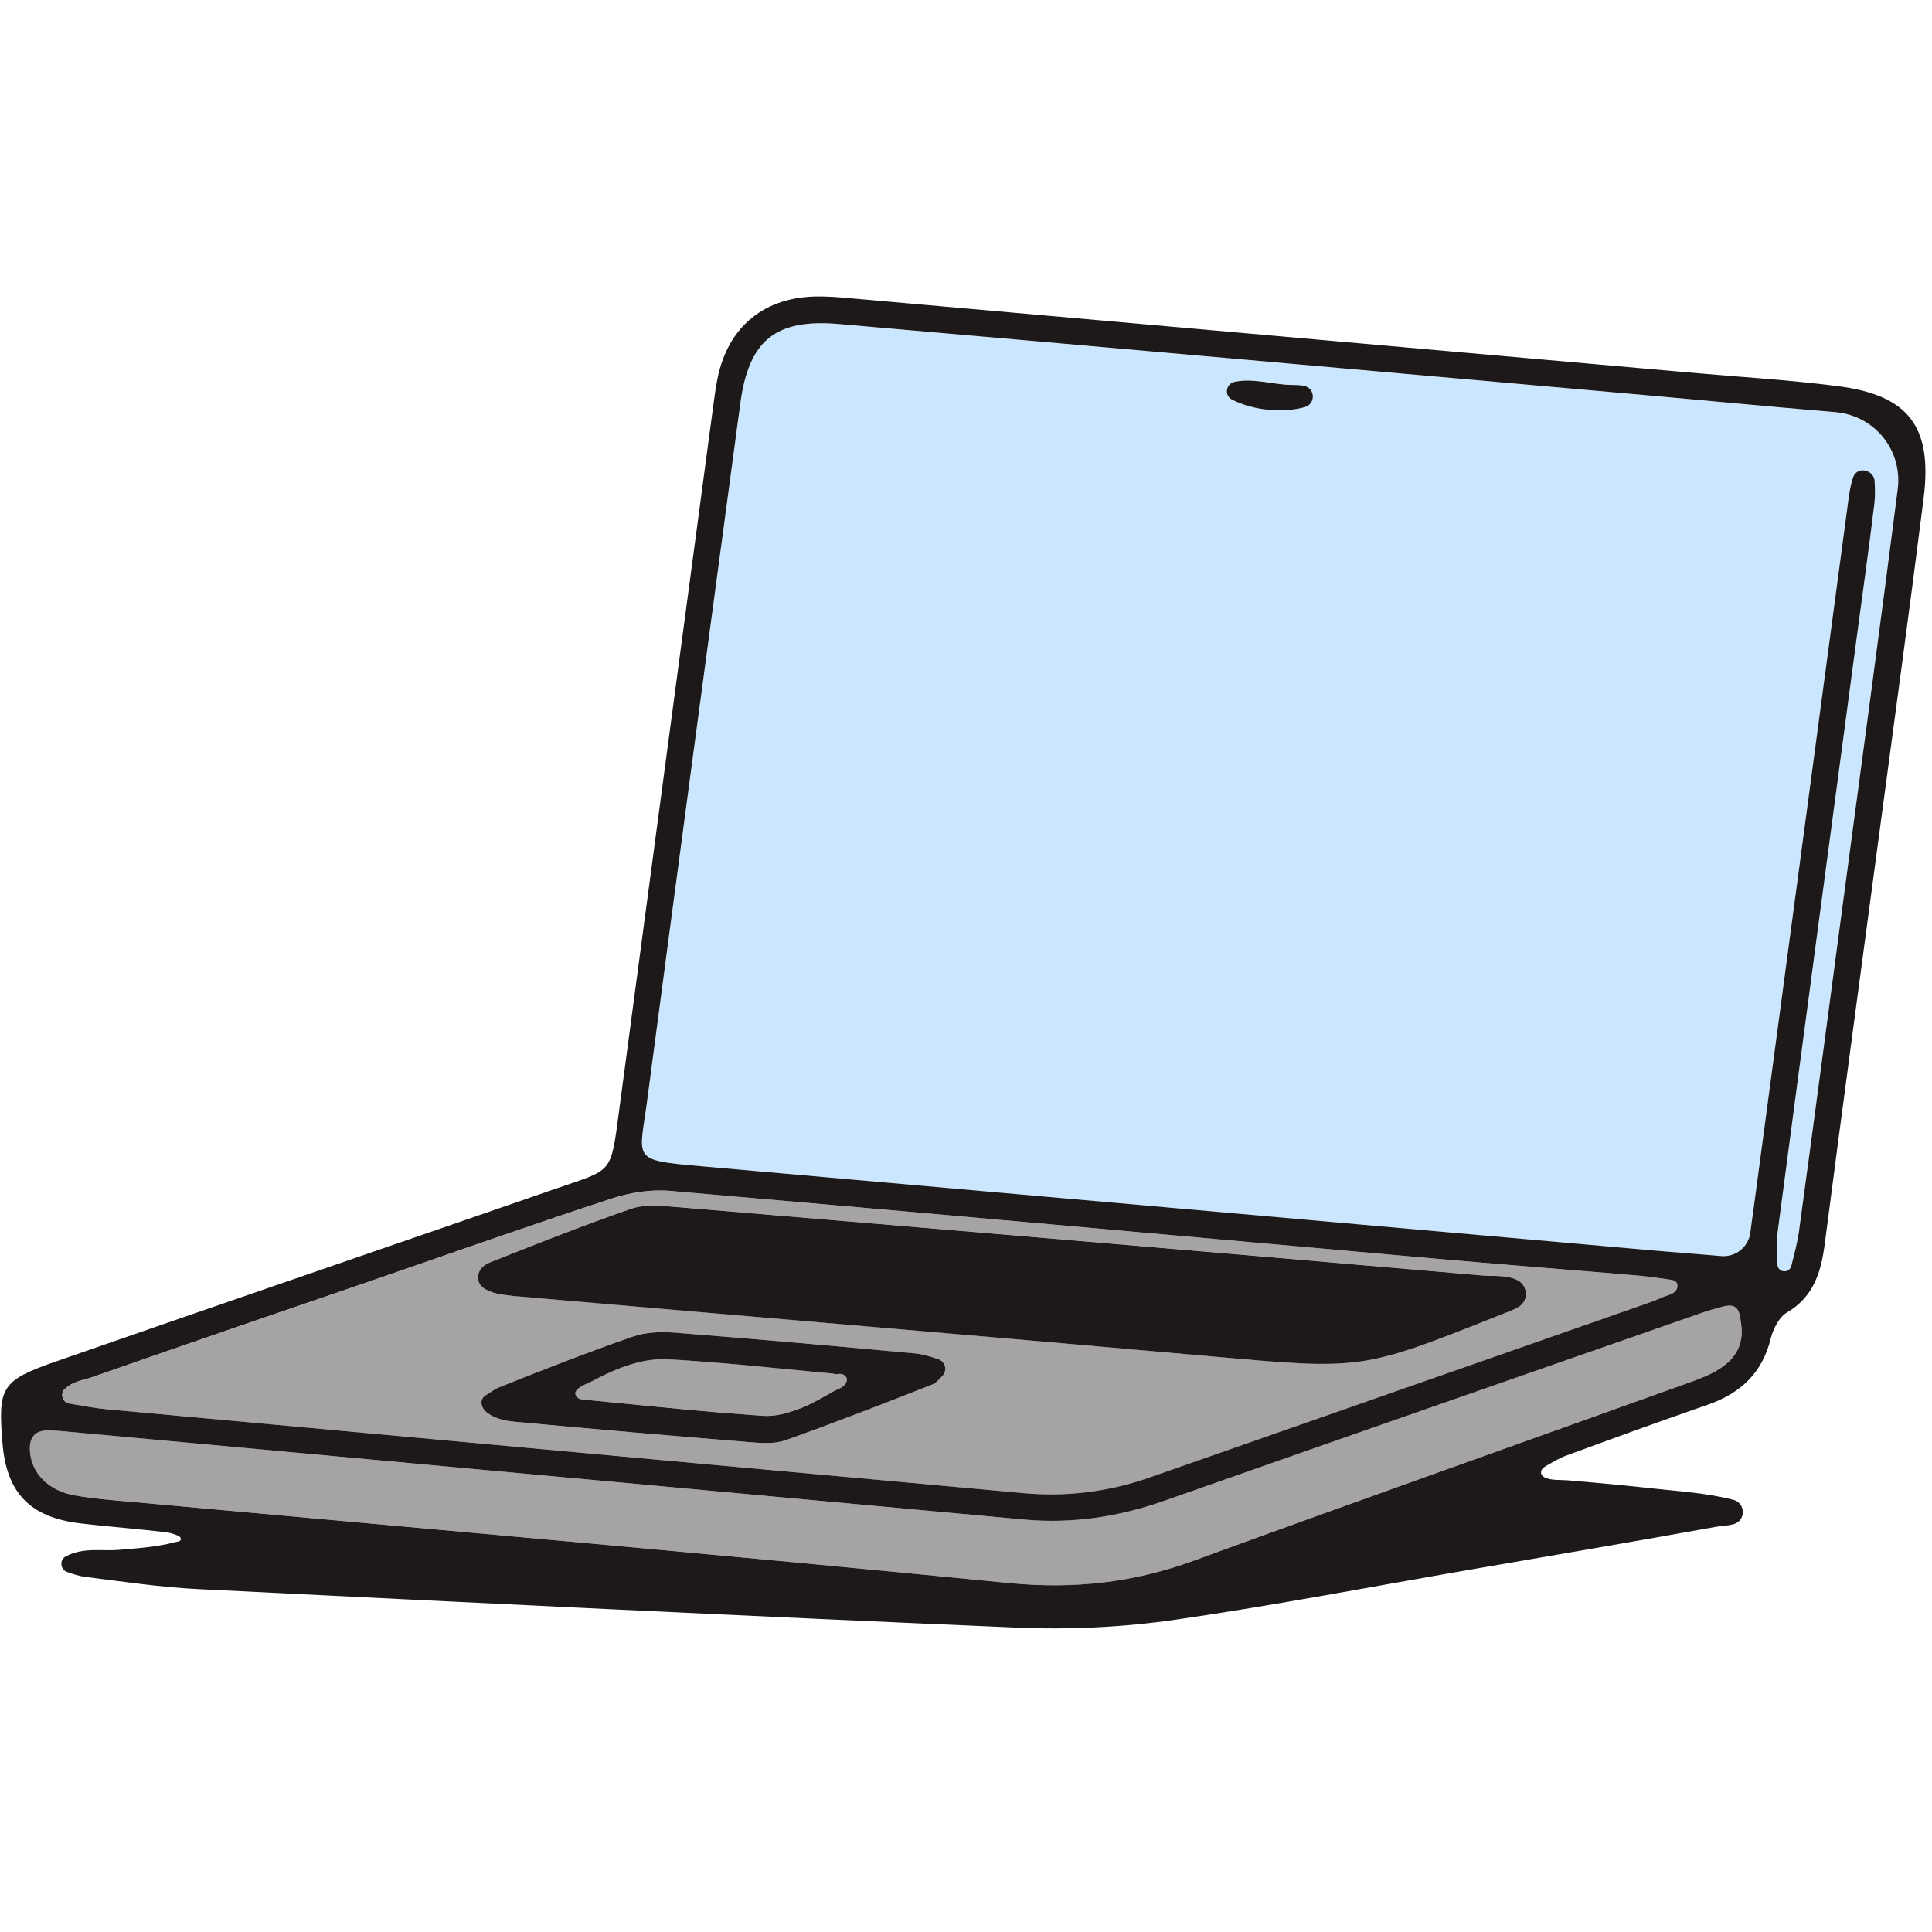
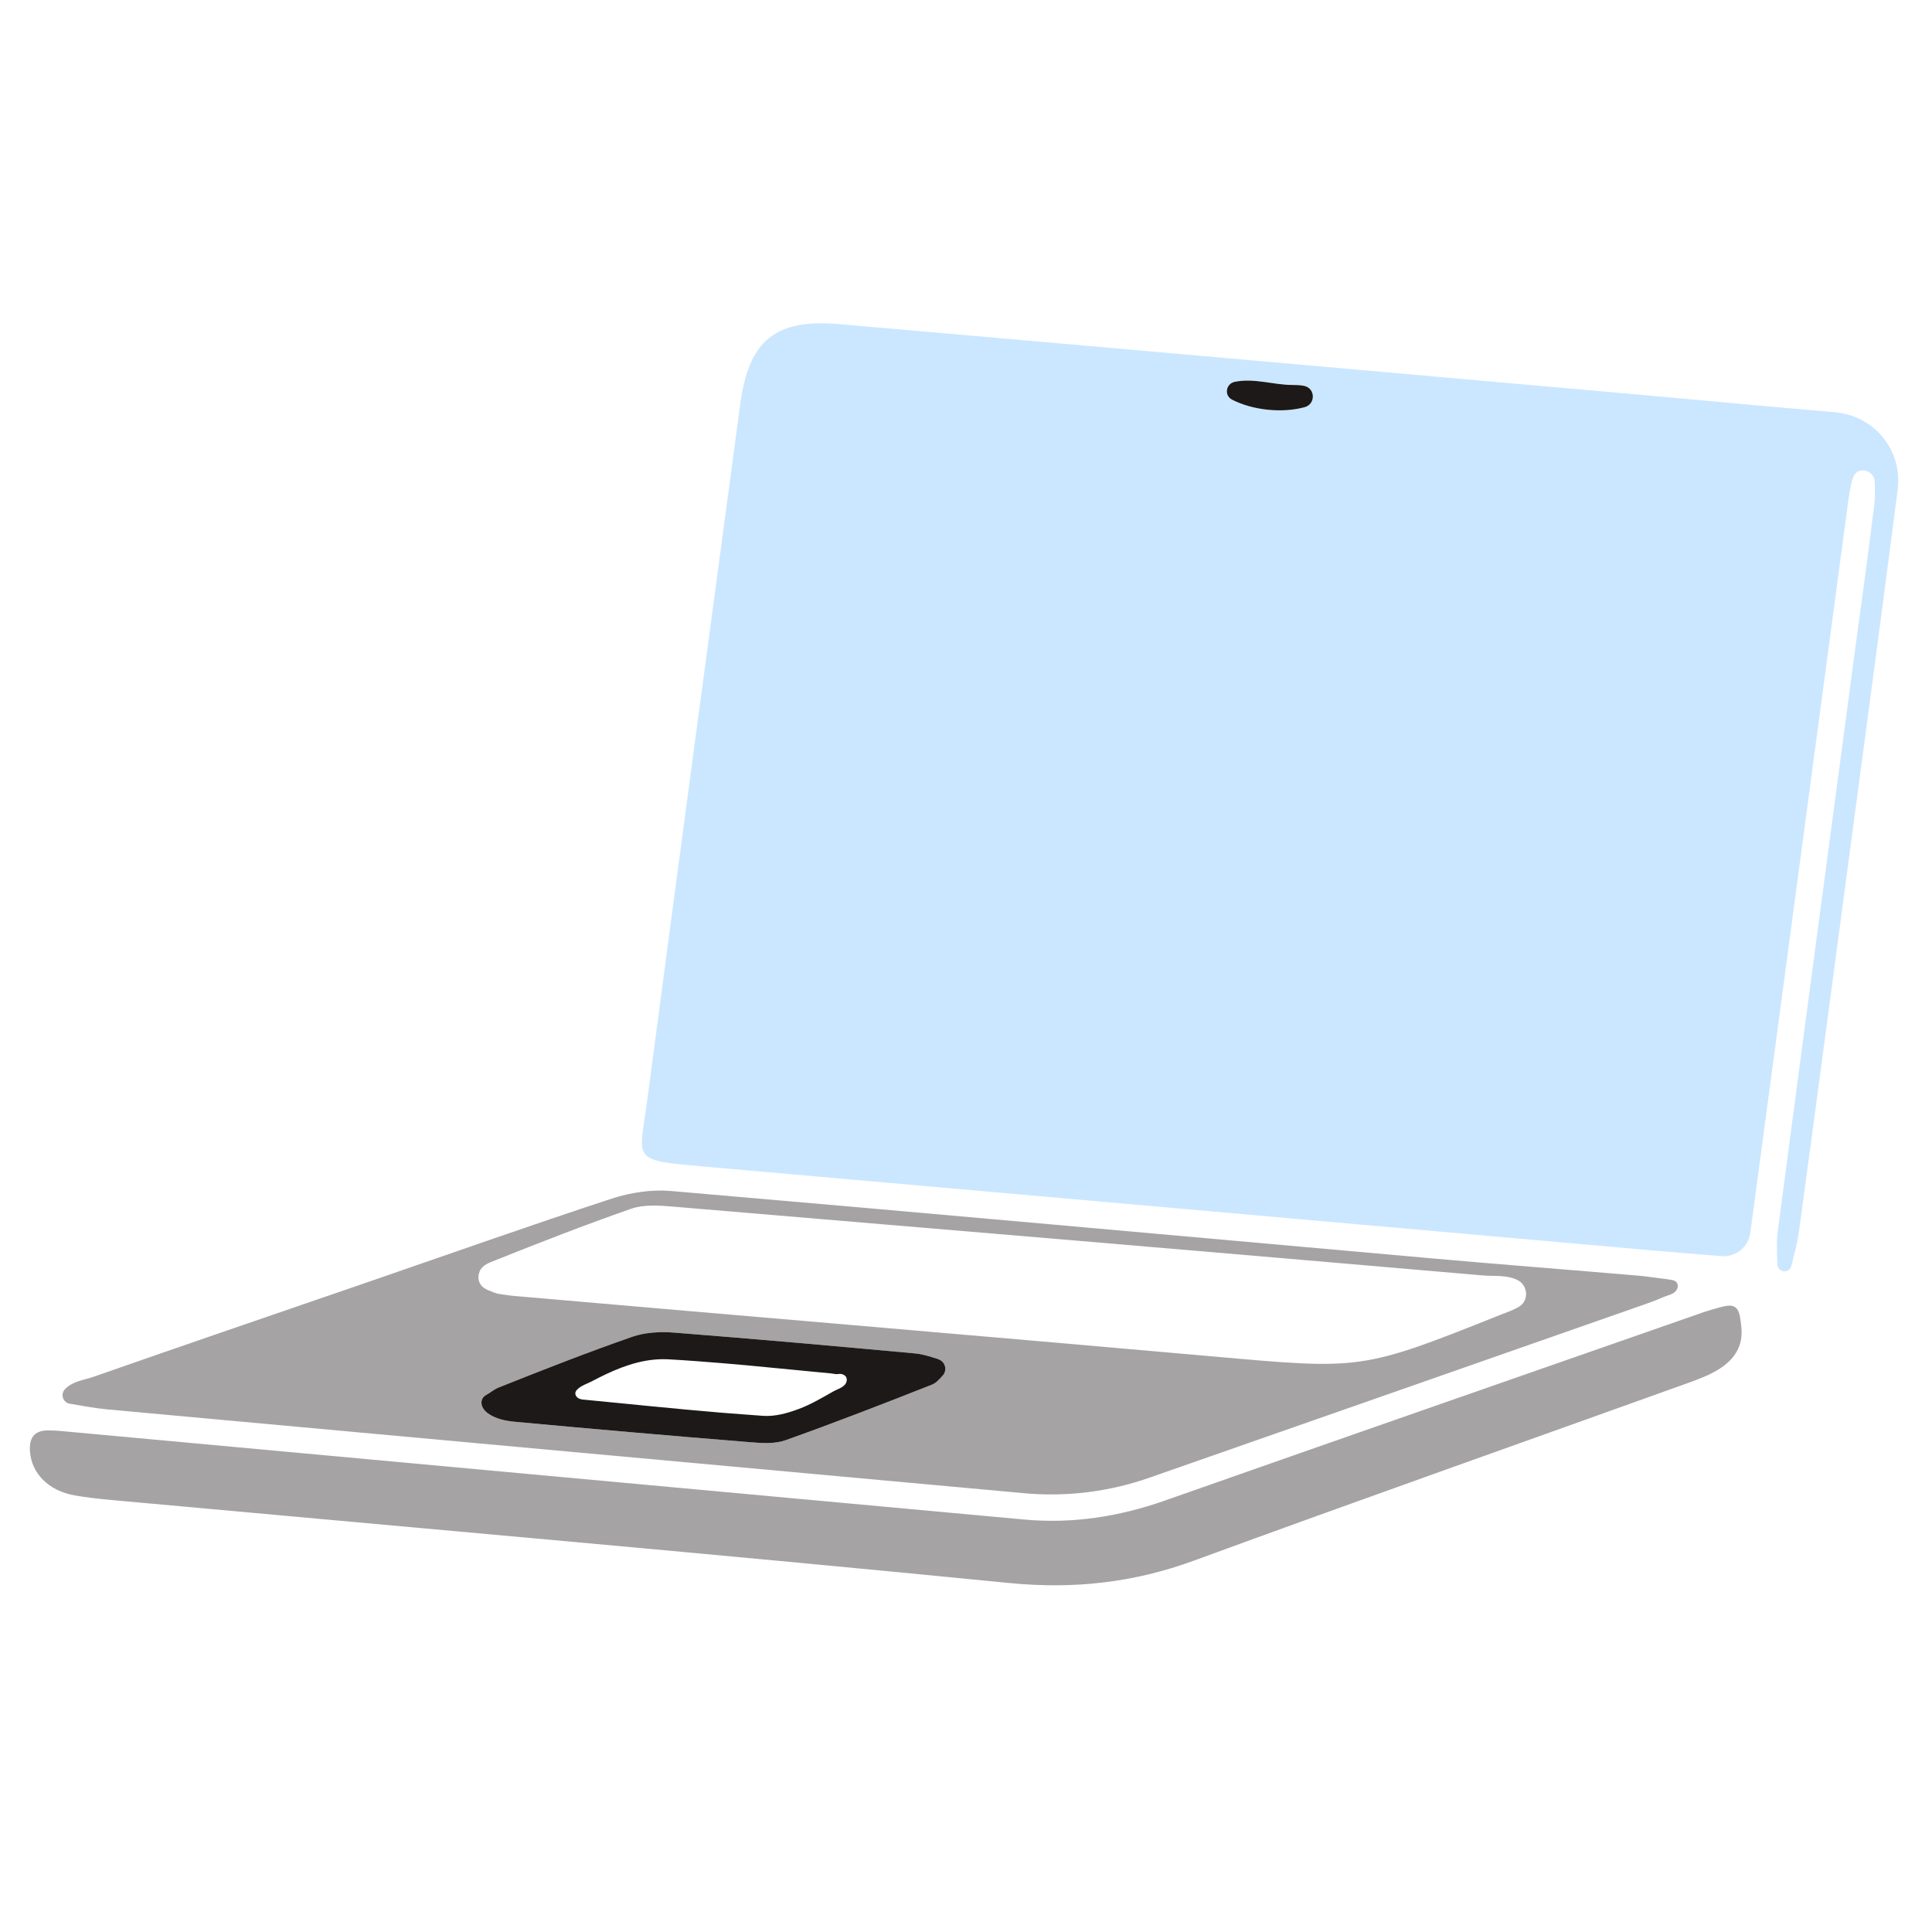
<svg xmlns="http://www.w3.org/2000/svg" width="64" height="64" viewBox="0 0 64 64" fill="none">
-   <path d="M27.859 45.513C27.797 45.503 27.738 45.524 27.678 45.517C27.626 45.51 27.573 45.498 27.519 45.493C27.385 45.482 27.25 45.467 27.117 45.455C26.848 45.429 26.579 45.403 26.31 45.377C25.772 45.325 25.235 45.272 24.697 45.222C24.159 45.172 23.622 45.127 23.084 45.089C22.767 45.065 22.448 45.046 22.132 45.027C21.414 44.987 20.726 45.213 20.084 45.515C19.919 45.593 19.755 45.674 19.596 45.76C19.446 45.839 19.291 45.881 19.158 45.991C19.12 46.022 19.082 46.06 19.065 46.107C19.063 46.117 19.061 46.124 19.058 46.133C19.046 46.212 19.103 46.291 19.177 46.326C19.253 46.362 19.339 46.362 19.422 46.371C19.522 46.383 19.62 46.39 19.72 46.4C19.922 46.419 20.122 46.44 20.324 46.459C20.726 46.5 21.128 46.538 21.533 46.578C22.337 46.657 23.143 46.733 23.95 46.8C24.392 46.835 24.837 46.871 25.28 46.9C25.677 46.926 26.084 46.812 26.455 46.673C26.864 46.519 27.233 46.298 27.611 46.086C27.659 46.06 27.707 46.038 27.757 46.017C27.842 45.979 27.928 45.936 27.987 45.865C28.047 45.793 28.073 45.684 28.023 45.605C27.987 45.551 27.923 45.52 27.859 45.51V45.513Z" fill="#A5A3A3" />
  <path d="M2.303 46.498C2.746 46.574 3.16 46.652 3.579 46.69C13.692 47.618 23.806 48.539 33.92 49.464C35.321 49.593 36.735 49.419 38.062 48.955C43.575 47.028 49.088 45.099 54.6 43.167C54.774 43.105 54.943 43.036 55.112 42.964C55.247 42.905 55.419 42.883 55.516 42.762C55.533 42.743 55.545 42.719 55.557 42.696C55.578 42.648 55.585 42.596 55.571 42.546C55.547 42.453 55.469 42.417 55.383 42.401C55.262 42.377 55.136 42.365 55.012 42.348C54.774 42.317 54.536 42.282 54.296 42.26C51.995 42.063 49.694 41.887 47.393 41.682C39.004 40.937 30.616 40.174 22.222 39.453C21.579 39.398 20.882 39.505 20.268 39.705C17.575 40.588 14.903 41.535 12.225 42.458C9.172 43.509 6.117 44.551 3.072 45.617C2.777 45.719 2.41 45.75 2.153 46.019C1.994 46.183 2.082 46.459 2.308 46.5L2.303 46.498ZM31.227 45.57C31.096 45.715 30.996 45.817 30.875 45.867C29.264 46.505 27.649 47.13 26.017 47.711C25.665 47.837 25.238 47.806 24.851 47.775C22.26 47.566 19.671 47.342 17.083 47.102C16.764 47.073 16.419 47.004 16.155 46.814C16.055 46.742 15.972 46.638 15.953 46.514C15.953 46.505 15.95 46.495 15.95 46.486C15.941 46.359 16.005 46.262 16.114 46.205C16.255 46.131 16.369 46.024 16.521 45.962C17.985 45.379 19.452 44.803 20.937 44.285C21.365 44.135 21.867 44.109 22.326 44.145C24.996 44.351 27.663 44.589 30.33 44.837C30.563 44.858 30.792 44.932 31.08 45.022C31.313 45.096 31.391 45.386 31.227 45.567V45.57ZM15.884 42.12C15.984 41.898 16.2 41.832 16.407 41.749C17.152 41.451 17.896 41.156 18.646 40.871C19.395 40.585 20.147 40.307 20.904 40.043C21.327 39.895 21.836 39.931 22.3 39.971C31.244 40.721 40.185 41.477 49.126 42.251C49.497 42.282 49.922 42.224 50.279 42.408C50.61 42.579 50.655 43.067 50.339 43.274C50.144 43.4 49.913 43.471 49.694 43.559C45.1 45.394 45.102 45.37 40.218 44.937C32.493 44.252 24.765 43.604 17.042 42.931C16.928 42.922 16.816 42.907 16.702 42.888C16.597 42.872 16.478 42.862 16.378 42.822C16.217 42.755 16.026 42.705 15.922 42.553C15.834 42.427 15.827 42.255 15.891 42.117L15.884 42.12Z" fill="#A5A3A3" />
  <path d="M57.453 43.285C57.453 43.285 57.446 43.281 57.443 43.281C57.301 43.212 57.096 43.276 56.953 43.314C56.777 43.361 56.599 43.411 56.425 43.471C50.475 45.548 44.525 47.62 38.579 49.712C37.068 50.242 35.526 50.482 33.932 50.337C23.421 49.374 12.908 48.405 2.396 47.439C2.123 47.413 1.847 47.382 1.573 47.385C1.116 47.387 0.959 47.661 0.993 48.084C1.047 48.805 1.602 49.386 2.48 49.538C3.177 49.659 3.888 49.704 4.592 49.771C14.202 50.651 23.816 51.489 33.419 52.438C35.56 52.65 37.551 52.431 39.554 51.696C44.991 49.704 50.451 47.777 55.899 45.819C56.268 45.686 56.646 45.548 56.972 45.336C57.048 45.286 57.122 45.234 57.191 45.174C57.446 44.96 57.627 44.684 57.677 44.351C57.703 44.173 57.693 43.989 57.667 43.811C57.639 43.633 57.629 43.385 57.451 43.285H57.453Z" fill="#A5A3A3" />
  <path d="M60.794 13.655C58.422 13.456 56.05 13.227 53.678 13.018C45.048 12.254 36.419 11.486 27.788 10.736C25.682 10.553 24.804 11.281 24.523 13.372C23.491 21.057 22.458 28.744 21.442 36.431C21.176 38.444 20.871 38.428 23.248 38.637C33.8 39.567 44.351 40.502 54.903 41.437C55.61 41.499 56.316 41.551 57.023 41.611C57.506 41.651 57.929 41.302 57.984 40.821C58.015 40.55 58.058 40.281 58.093 40.012C59.126 32.287 60.159 24.562 61.194 16.836C61.241 16.487 61.277 16.125 61.394 15.797C61.401 15.78 61.408 15.763 61.417 15.749C61.598 15.44 62.083 15.592 62.1 15.949C62.114 16.22 62.119 16.446 62.093 16.668C61.91 18.192 61.696 19.713 61.491 21.233C60.623 27.75 59.749 34.264 58.891 40.783C58.843 41.145 58.869 41.518 58.879 41.887C58.881 42.008 58.976 42.108 59.095 42.115H59.1C59.212 42.122 59.314 42.049 59.34 41.939C59.433 41.561 59.54 41.185 59.592 40.8C60.087 37.171 60.568 33.543 61.051 29.915C61.658 25.349 62.276 20.786 62.864 16.218C63.03 14.921 62.098 13.77 60.794 13.66V13.655ZM43.217 13.486C42.479 13.686 41.511 13.594 40.811 13.237C40.545 13.101 40.607 12.709 40.899 12.647C41.546 12.513 42.189 12.749 42.807 12.749C42.938 12.749 43.076 12.754 43.202 12.78C43.576 12.858 43.585 13.384 43.217 13.486Z" fill="#CBE7FF" />
-   <path d="M60.885 12.792C59.25 12.582 57.601 12.487 55.957 12.34C46.659 11.517 37.359 10.691 28.061 9.87C27.747 9.842 27.433 9.82 27.117 9.82C25.337 9.82 24.119 10.808 23.769 12.535C23.707 12.844 23.665 13.156 23.624 13.468C22.587 21.233 21.545 28.999 20.512 36.767C20.224 38.927 20.317 38.716 18.404 39.379C12.896 41.29 7.381 43.174 1.876 45.092C0.034 45.734 -0.07 45.944 0.082 47.809C0.218 49.462 1 50.271 2.68 50.466C3.62 50.576 4.562 50.647 5.502 50.757C5.614 50.771 5.721 50.804 5.823 50.842C5.885 50.866 5.999 50.902 5.99 50.99C5.98 51.068 5.88 51.066 5.823 51.08C5.73 51.104 5.637 51.125 5.545 51.147C5.361 51.185 5.178 51.216 4.993 51.24C4.638 51.285 4.281 51.311 3.924 51.342C3.375 51.389 2.775 51.247 2.183 51.554C1.962 51.668 1.993 51.994 2.226 52.075C2.437 52.148 2.621 52.21 2.809 52.234C4.058 52.391 5.309 52.579 6.563 52.641C15.597 53.088 24.631 53.533 33.667 53.916C35.446 53.992 37.233 53.904 38.996 53.647C42.229 53.176 45.444 52.56 48.665 52.003C51.382 51.535 54.101 51.073 56.814 50.583C57.004 50.547 57.221 50.547 57.43 50.49C57.842 50.376 57.83 49.786 57.416 49.681C56.469 49.441 55.526 49.396 54.599 49.291C54.016 49.224 53.431 49.17 52.845 49.117C52.548 49.091 52.253 49.065 51.955 49.039C51.718 49.017 51.375 49.051 51.161 48.937C51.135 48.922 51.111 48.903 51.092 48.882C51.068 48.853 51.051 48.818 51.049 48.782C51.042 48.687 51.123 48.611 51.206 48.565C51.437 48.439 51.637 48.306 51.889 48.216C53.442 47.647 54.996 47.078 56.559 46.538C57.646 46.162 58.374 45.494 58.657 44.345C58.736 44.028 58.929 43.638 59.188 43.483C60.08 42.96 60.323 42.151 60.447 41.211C61.039 36.643 61.658 32.078 62.267 27.512C62.755 23.843 63.261 20.177 63.723 16.503C64.02 14.136 63.23 13.094 60.892 12.794L60.885 12.792ZM2.147 46.017C2.404 45.748 2.773 45.72 3.066 45.615C6.111 44.547 9.166 43.505 12.218 42.456C14.897 41.532 17.569 40.586 20.262 39.703C20.878 39.501 21.576 39.394 22.216 39.451C30.607 40.174 38.996 40.935 47.387 41.68C49.688 41.885 51.989 42.061 54.289 42.258C54.53 42.28 54.768 42.313 55.005 42.346C55.129 42.363 55.255 42.375 55.377 42.399C55.462 42.415 55.541 42.453 55.565 42.544C55.577 42.594 55.569 42.646 55.55 42.694C55.541 42.717 55.526 42.739 55.51 42.76C55.412 42.882 55.243 42.905 55.105 42.962C54.937 43.034 54.768 43.105 54.594 43.165C49.084 45.096 43.569 47.026 38.056 48.953C36.729 49.417 35.315 49.591 33.914 49.462C23.8 48.539 13.686 47.618 3.572 46.688C3.156 46.65 2.742 46.572 2.297 46.495C2.071 46.457 1.983 46.181 2.142 46.015L2.147 46.017ZM57.677 44.352C57.627 44.683 57.447 44.961 57.192 45.175C57.123 45.234 57.049 45.287 56.973 45.337C56.65 45.549 56.269 45.687 55.9 45.82C50.452 47.778 44.992 49.707 39.555 51.696C37.552 52.429 35.56 52.65 33.419 52.439C23.817 51.489 14.203 50.652 4.593 49.772C3.886 49.707 3.177 49.66 2.48 49.538C1.602 49.386 1.048 48.806 0.993 48.085C0.96 47.661 1.119 47.388 1.574 47.385C1.847 47.385 2.123 47.416 2.397 47.44C12.908 48.406 23.422 49.374 33.933 50.338C35.527 50.483 37.069 50.245 38.58 49.712C44.525 47.621 50.475 45.549 56.426 43.472C56.599 43.412 56.776 43.362 56.954 43.315C57.097 43.276 57.301 43.212 57.444 43.281C57.447 43.281 57.451 43.284 57.454 43.286C57.632 43.383 57.642 43.633 57.67 43.812C57.699 43.99 57.706 44.173 57.68 44.352H57.677ZM62.864 16.213C62.279 20.781 61.66 25.345 61.051 29.91C60.568 33.538 60.087 37.169 59.593 40.795C59.54 41.178 59.433 41.556 59.34 41.935C59.314 42.044 59.212 42.12 59.1 42.113H59.095C58.974 42.106 58.881 42.006 58.879 41.885C58.869 41.516 58.841 41.142 58.891 40.781C59.75 34.264 60.623 27.747 61.491 21.231C61.693 19.708 61.91 18.188 62.093 16.665C62.119 16.444 62.114 16.22 62.1 15.947C62.084 15.59 61.598 15.44 61.417 15.747C61.408 15.764 61.401 15.778 61.394 15.794C61.277 16.123 61.241 16.484 61.194 16.834C60.159 24.559 59.126 32.285 58.094 40.01C58.058 40.279 58.015 40.55 57.984 40.819C57.929 41.299 57.504 41.649 57.023 41.609C56.316 41.547 55.61 41.497 54.903 41.435C44.352 40.502 33.8 39.565 23.248 38.635C20.871 38.425 21.178 38.442 21.442 36.429C22.456 28.742 23.488 21.055 24.523 13.37C24.804 11.279 25.682 10.551 27.788 10.734C36.419 11.483 45.049 12.252 53.678 13.016C56.05 13.225 58.42 13.453 60.794 13.653C62.098 13.763 63.031 14.912 62.864 16.211V16.213Z" fill="#1D1919" />
  <path d="M43.203 12.783C43.077 12.756 42.939 12.752 42.808 12.752C42.192 12.752 41.547 12.516 40.9 12.649C40.607 12.711 40.545 13.101 40.812 13.239C41.511 13.596 42.48 13.689 43.217 13.489C43.586 13.389 43.579 12.863 43.203 12.783Z" fill="#1D1919" />
-   <path d="M16.373 42.824C16.473 42.865 16.592 42.874 16.697 42.891C16.809 42.907 16.923 42.924 17.037 42.934C24.763 43.607 32.49 44.254 40.213 44.939C45.1 45.372 45.097 45.396 49.689 43.562C49.908 43.474 50.139 43.402 50.334 43.276C50.651 43.067 50.605 42.581 50.275 42.41C49.918 42.225 49.492 42.284 49.121 42.253C40.18 41.48 31.239 40.723 22.295 39.974C21.831 39.936 21.322 39.898 20.899 40.045C20.142 40.309 19.39 40.585 18.641 40.873C17.892 41.159 17.147 41.454 16.402 41.751C16.195 41.834 15.979 41.901 15.879 42.122C15.817 42.26 15.824 42.434 15.91 42.558C16.017 42.71 16.205 42.76 16.366 42.827L16.373 42.824Z" fill="#1D1919" />
  <path d="M31.079 45.022C30.792 44.932 30.563 44.858 30.33 44.836C27.663 44.589 24.996 44.353 22.326 44.144C21.867 44.108 21.365 44.135 20.937 44.285C19.45 44.803 17.984 45.379 16.521 45.962C16.371 46.021 16.255 46.128 16.114 46.205C16.005 46.262 15.941 46.359 15.95 46.485C15.95 46.495 15.95 46.504 15.953 46.514C15.972 46.635 16.055 46.74 16.155 46.813C16.419 47.006 16.764 47.073 17.083 47.101C19.671 47.342 22.26 47.565 24.851 47.775C25.236 47.806 25.664 47.837 26.017 47.711C27.649 47.13 29.264 46.504 30.875 45.867C30.996 45.819 31.099 45.714 31.227 45.569C31.391 45.388 31.313 45.098 31.079 45.024V45.022ZM27.989 45.867C27.929 45.938 27.841 45.981 27.758 46.019C27.71 46.04 27.66 46.062 27.613 46.088C27.235 46.302 26.866 46.523 26.457 46.675C26.088 46.813 25.681 46.928 25.281 46.902C24.837 46.871 24.394 46.837 23.951 46.802C23.145 46.735 22.341 46.659 21.534 46.58C21.132 46.54 20.73 46.502 20.325 46.461C20.123 46.442 19.923 46.421 19.721 46.402C19.621 46.392 19.524 46.383 19.424 46.373C19.343 46.364 19.255 46.366 19.179 46.328C19.105 46.292 19.048 46.216 19.06 46.136C19.06 46.126 19.064 46.119 19.067 46.109C19.084 46.064 19.122 46.026 19.16 45.993C19.293 45.883 19.448 45.84 19.597 45.762C19.759 45.676 19.921 45.595 20.085 45.517C20.727 45.215 21.415 44.991 22.134 45.029C22.453 45.046 22.769 45.067 23.085 45.091C23.623 45.129 24.161 45.177 24.698 45.224C25.236 45.274 25.774 45.327 26.312 45.379C26.58 45.405 26.849 45.431 27.118 45.457C27.251 45.469 27.387 45.484 27.52 45.495C27.575 45.5 27.627 45.512 27.68 45.519C27.739 45.526 27.801 45.505 27.86 45.514C27.925 45.524 27.991 45.555 28.025 45.61C28.075 45.688 28.048 45.798 27.989 45.869V45.867Z" fill="#1D1919" />
</svg>